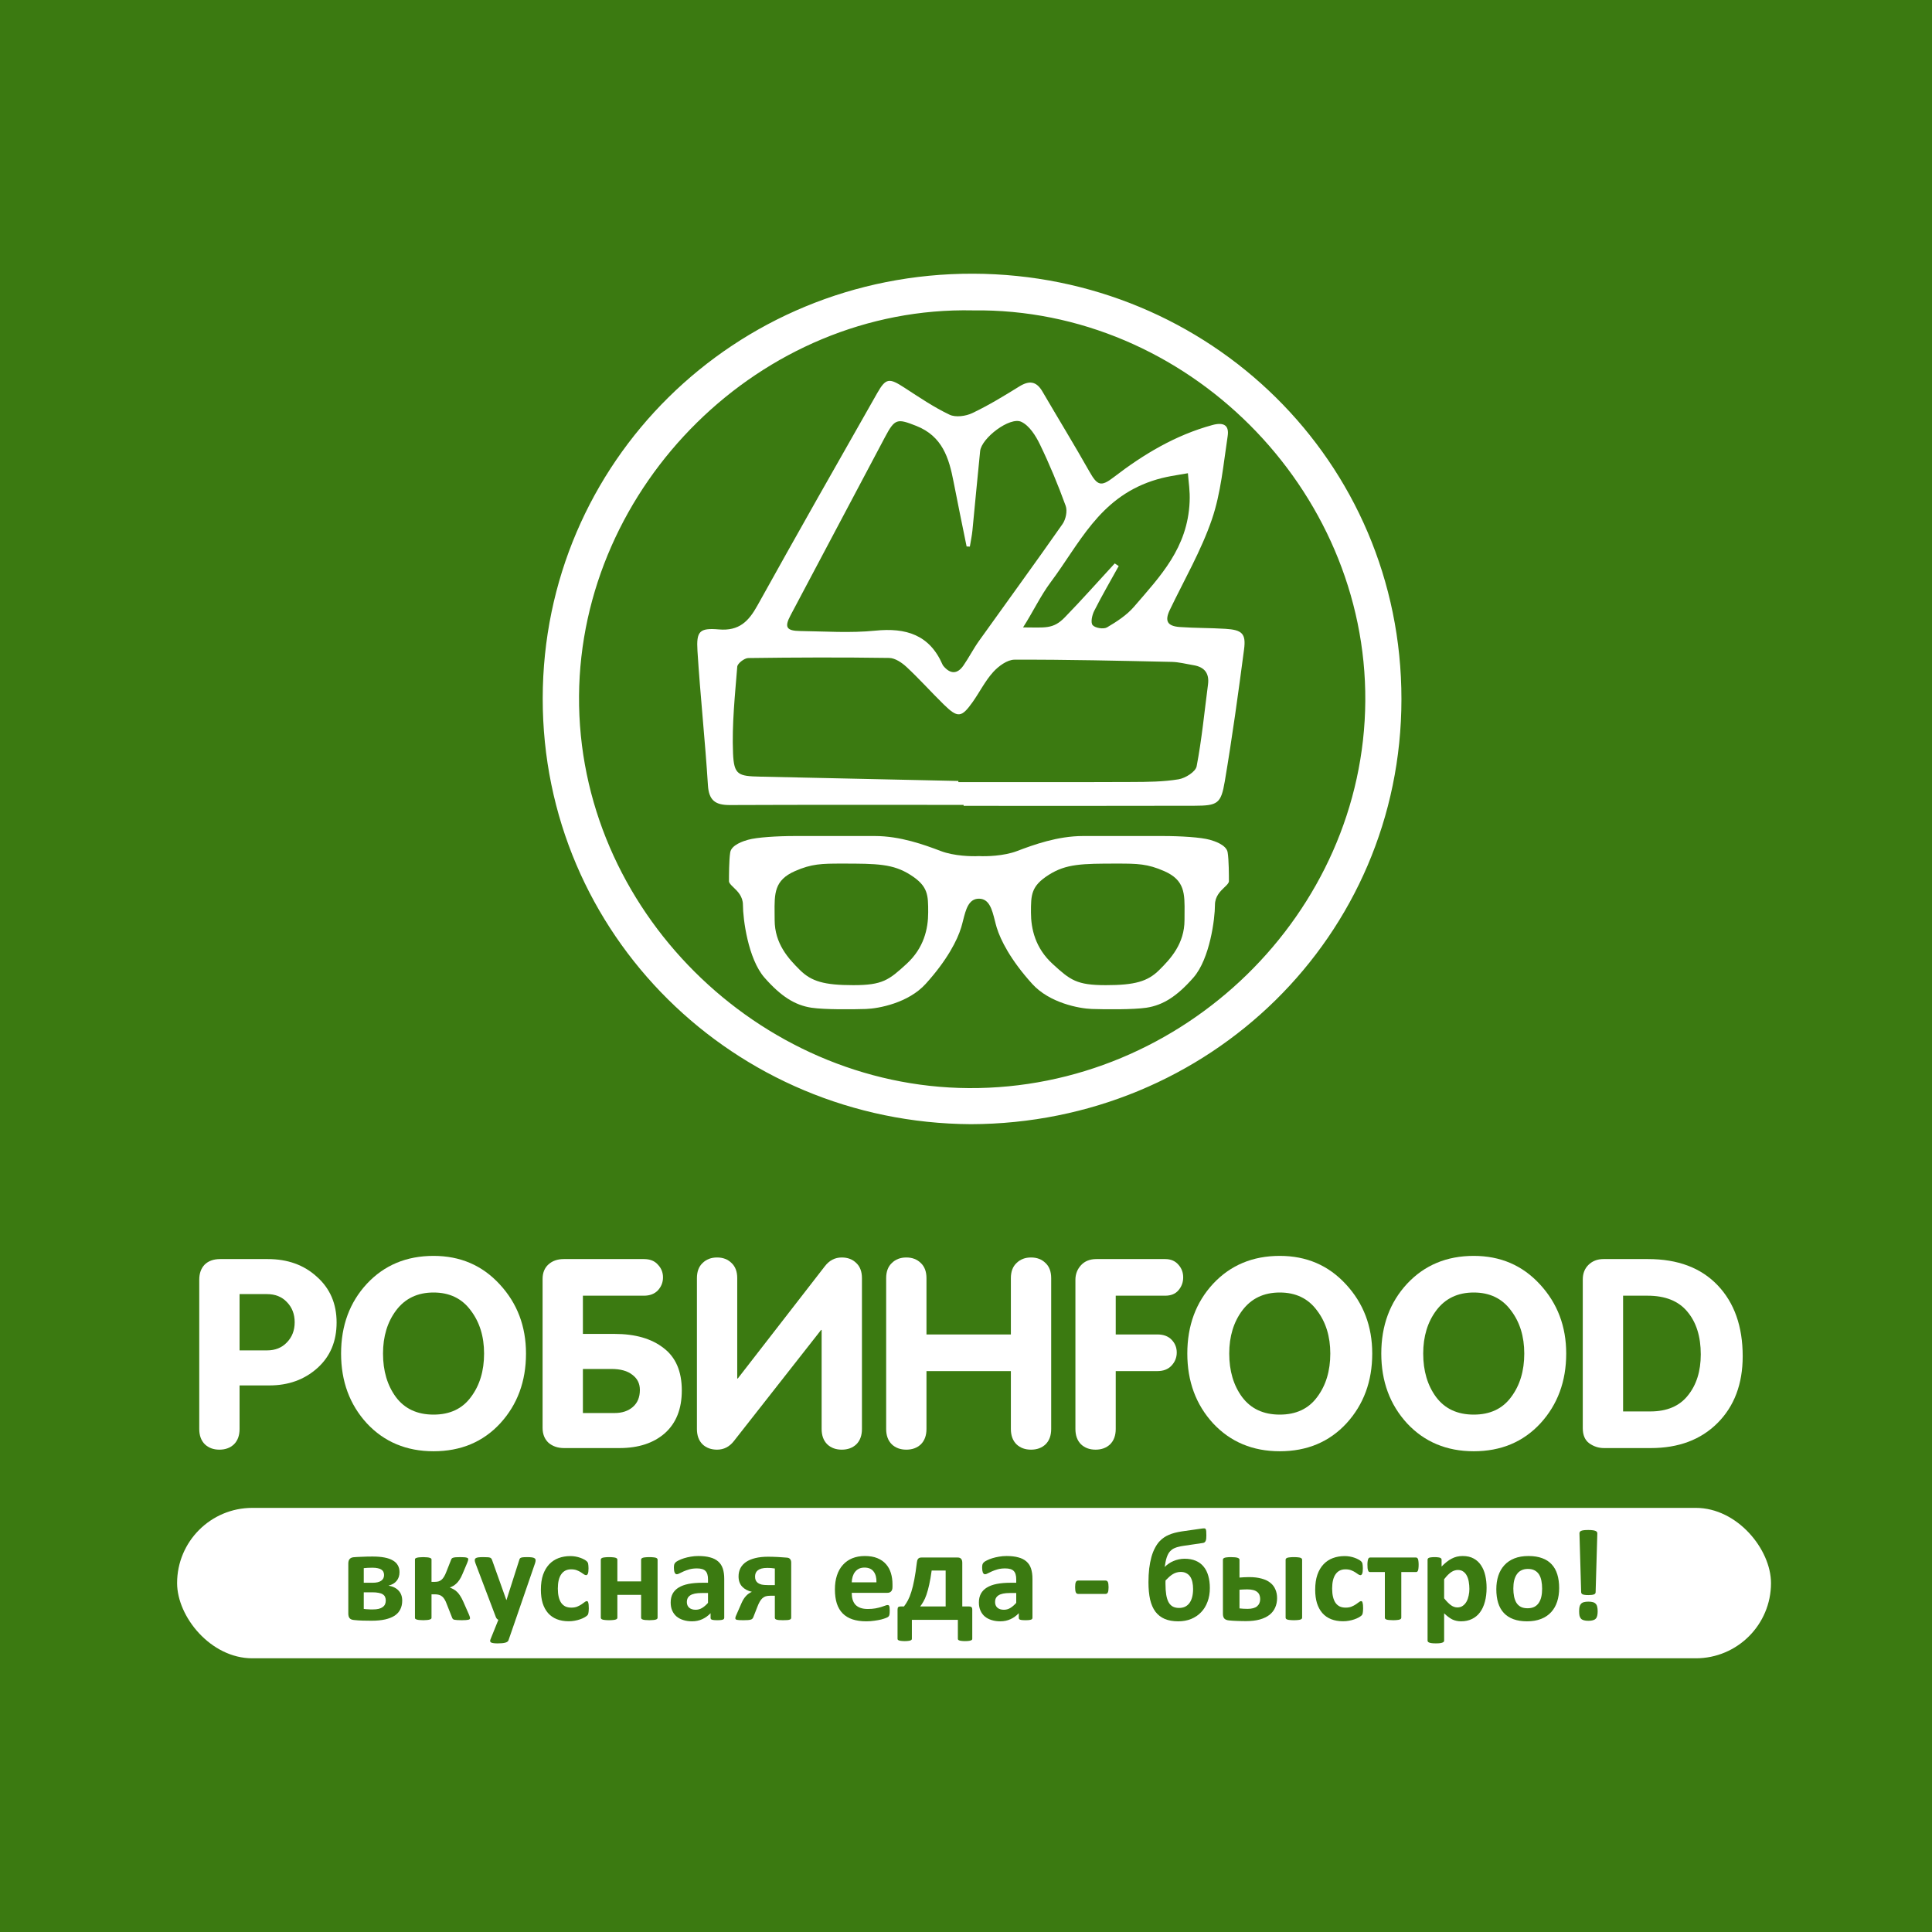
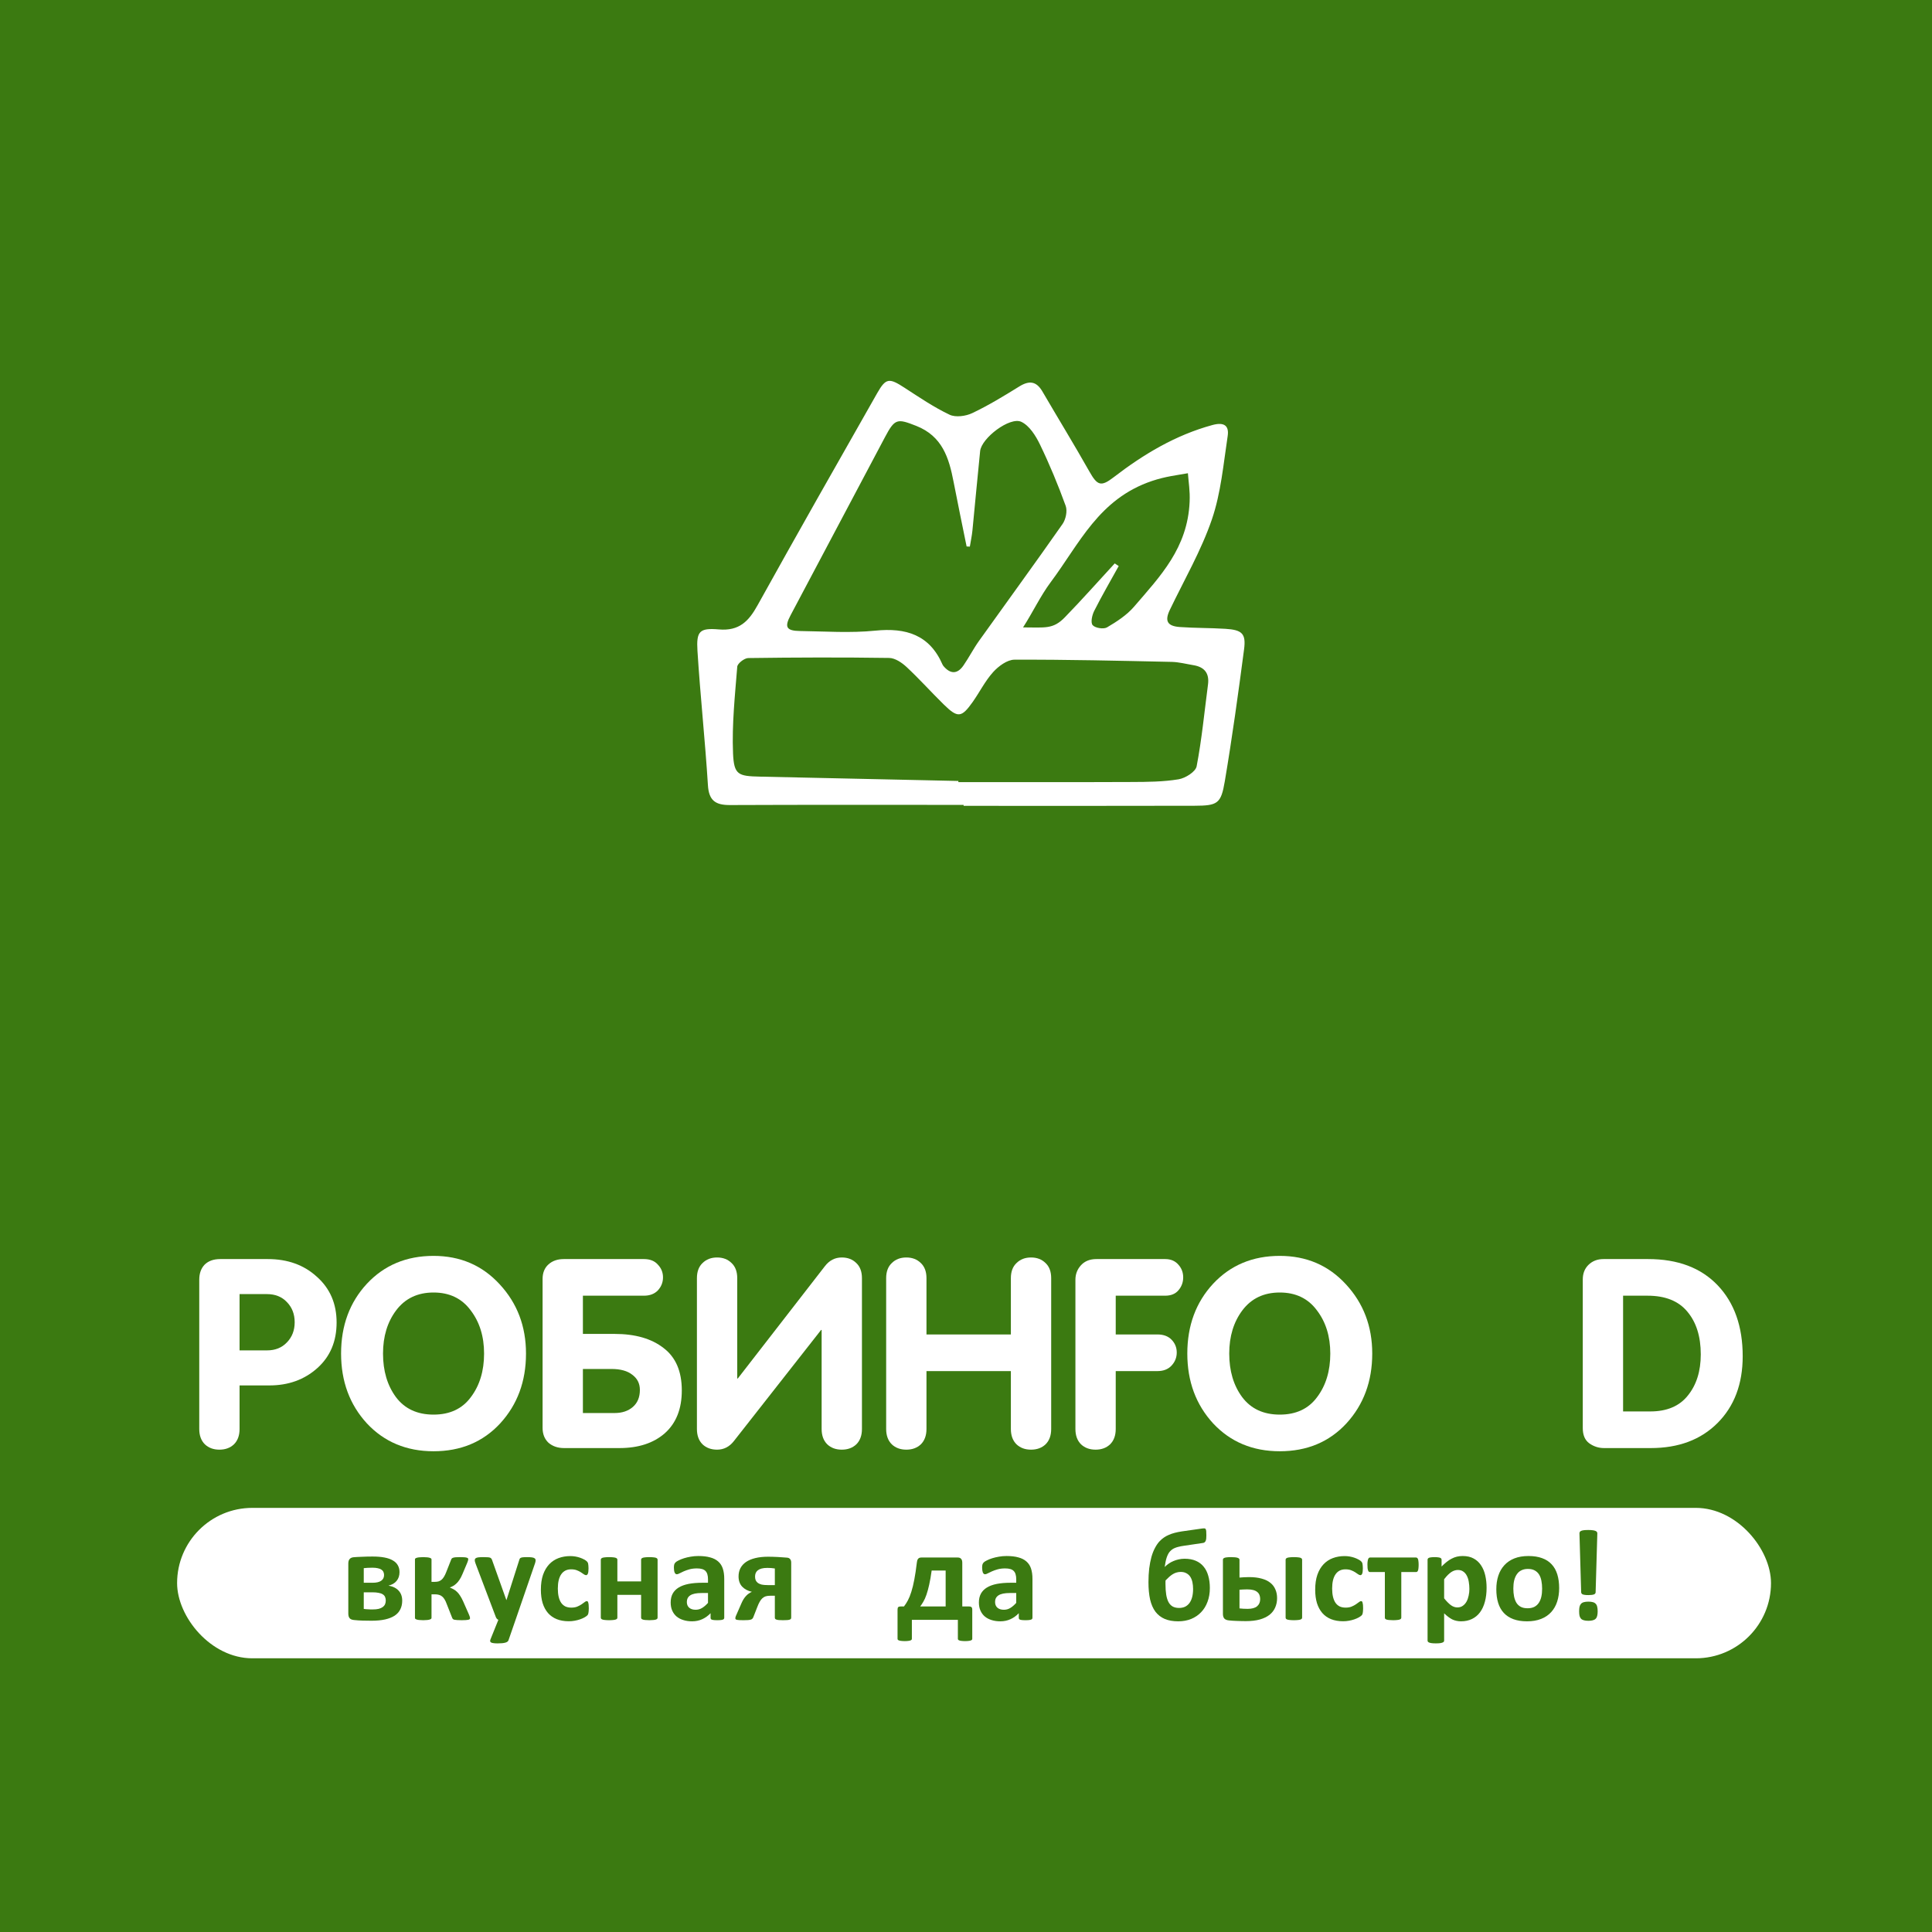
<svg xmlns="http://www.w3.org/2000/svg" width="120" height="120" viewBox="0 0 120 120" fill="none">
  <rect width="120" height="120" fill="#3B7A11" />
-   <path d="M60.304 69.825C45.6 69.741 33.692 58.043 33.709 43.374C33.726 28.717 45.624 16.96 60.441 17C75.112 17.039 87.052 28.652 87.046 43.43C87.04 58.136 75.102 69.786 60.304 69.825ZM60.436 19.279C47.247 18.995 36.058 30.161 35.965 43.225C35.872 56.497 47.114 67.504 60.169 67.584C73.502 67.664 84.714 56.715 84.801 43.542C84.888 30.351 73.703 19.105 60.436 19.279Z" fill="white" />
  <path d="M59.851 49.993C55.013 49.993 50.174 49.982 45.336 50.003C44.442 50.007 44.03 49.725 43.971 48.776C43.797 45.992 43.496 43.216 43.321 40.432C43.244 39.205 43.444 38.992 44.653 39.095C45.914 39.203 46.502 38.587 47.048 37.604C49.497 33.191 51.99 28.802 54.486 24.415C55.027 23.465 55.234 23.468 56.182 24.084C57.094 24.676 58.002 25.294 58.981 25.759C59.357 25.937 59.987 25.851 60.391 25.658C61.399 25.179 62.359 24.593 63.31 24.004C63.927 23.622 64.37 23.673 64.744 24.312C65.713 25.973 66.719 27.613 67.664 29.287C68.156 30.158 68.382 30.25 69.166 29.647C71.024 28.218 73.001 27.029 75.302 26.4C76.042 26.198 76.35 26.445 76.253 27.084C75.988 28.825 75.836 30.62 75.27 32.269C74.604 34.209 73.553 36.02 72.66 37.882C72.334 38.563 72.493 38.889 73.283 38.946C74.223 39.013 75.169 38.998 76.11 39.057C77.148 39.122 77.4 39.352 77.271 40.333C76.911 43.071 76.534 45.808 76.074 48.53C75.839 49.926 75.625 50.042 74.185 50.047C69.408 50.061 64.63 50.052 59.852 50.052C59.851 50.032 59.851 50.013 59.851 49.993ZM59.526 48.507C59.526 48.53 59.526 48.554 59.525 48.578C63.116 48.578 66.707 48.587 70.297 48.571C71.269 48.567 72.254 48.561 73.207 48.403C73.628 48.333 74.26 47.935 74.325 47.598C74.646 45.921 74.808 44.214 75.031 42.517C75.123 41.822 74.817 41.428 74.125 41.315C73.675 41.241 73.226 41.121 72.774 41.111C69.52 41.041 66.264 40.962 63.01 40.974C62.561 40.975 62.02 41.376 61.69 41.74C61.189 42.292 60.851 42.984 60.417 43.598C59.715 44.588 59.487 44.609 58.605 43.743C57.83 42.981 57.103 42.169 56.308 41.428C56.019 41.159 55.595 40.871 55.229 40.866C52.311 40.823 49.392 40.833 46.474 40.873C46.235 40.876 45.809 41.206 45.792 41.409C45.65 43.199 45.455 45.001 45.53 46.788C45.588 48.132 45.849 48.208 47.206 48.238C51.312 48.329 55.419 48.417 59.526 48.507ZM60.239 33.951C60.172 33.948 60.105 33.945 60.038 33.942C59.767 32.603 59.487 31.266 59.228 29.925C58.943 28.447 58.535 27.093 56.909 26.452C55.729 25.988 55.583 25.988 54.966 27.154C53.014 30.844 51.058 34.531 49.102 38.219C48.713 38.951 48.836 39.182 49.702 39.194C51.254 39.215 52.82 39.327 54.356 39.172C56.283 38.976 57.737 39.431 58.543 41.28C58.555 41.307 58.572 41.334 58.59 41.357C59.017 41.871 59.453 41.896 59.842 41.334C60.183 40.841 60.456 40.301 60.804 39.813C62.532 37.391 64.289 34.989 65.994 32.551C66.199 32.259 66.307 31.738 66.191 31.418C65.721 30.123 65.191 28.843 64.591 27.602C64.331 27.065 63.939 26.439 63.438 26.201C62.728 25.863 60.962 27.209 60.878 28.017C60.708 29.661 60.563 31.307 60.399 32.952C60.365 33.286 60.293 33.618 60.239 33.951ZM69.238 34.995C69.32 35.05 69.403 35.104 69.485 35.158C68.973 36.084 68.439 37 67.963 37.944C67.831 38.205 67.729 38.666 67.866 38.828C68.018 39.008 68.544 39.093 68.756 38.969C69.363 38.613 69.987 38.207 70.438 37.682C72.08 35.773 73.764 34.035 73.89 31.166C73.92 30.473 73.826 29.985 73.783 29.393C73.089 29.52 72.395 29.589 71.551 29.874C68.245 30.988 67.05 33.767 65.263 36.157C64.631 37.002 64.138 38.048 63.544 38.969C64.914 38.969 65.405 39.099 66.138 38.344C67.199 37.253 68.207 36.114 69.238 34.995Z" fill="white" />
-   <path fill-rule="evenodd" clip-rule="evenodd" d="M58.439 52.861C59.259 53.173 60.357 53.199 60.804 53.173C61.25 53.199 62.349 53.173 63.168 52.861C64.193 52.472 65.69 51.927 67.266 51.927H72.232C73.335 51.927 74.596 52.005 75.148 52.161C75.421 52.238 76.172 52.472 76.251 52.939C76.33 53.406 76.33 54.418 76.33 54.729C76.33 54.846 76.207 54.964 76.054 55.11C75.8 55.352 75.463 55.674 75.463 56.208C75.463 57.064 75.148 59.555 74.123 60.723C73.099 61.89 72.232 62.435 71.207 62.591C70.388 62.715 68.606 62.695 67.818 62.669C67.03 62.643 65.186 62.295 64.114 61.112C62.774 59.633 62.144 58.388 61.907 57.609C61.864 57.467 61.826 57.316 61.788 57.165C61.618 56.494 61.447 55.819 60.804 55.819C60.16 55.819 59.99 56.494 59.82 57.165C59.782 57.316 59.744 57.467 59.7 57.609C59.464 58.388 58.834 59.633 57.494 61.112C56.422 62.295 54.578 62.643 53.789 62.669C53.001 62.695 51.22 62.715 50.401 62.591C49.376 62.435 48.509 61.89 47.484 60.723C46.46 59.555 46.145 57.064 46.145 56.208C46.145 55.674 45.807 55.352 45.553 55.11C45.4 54.964 45.278 54.846 45.278 54.729C45.278 54.418 45.278 53.406 45.356 52.939C45.435 52.472 46.187 52.238 46.46 52.161C47.011 52.005 48.273 51.927 49.376 51.927H54.341C55.917 51.927 57.415 52.472 58.439 52.861ZM56.548 54.34C55.469 53.655 54.499 53.639 52.292 53.639C51.031 53.639 50.414 53.651 49.376 54.106C48.091 54.671 48.099 55.49 48.112 56.739C48.113 56.869 48.115 57.003 48.115 57.142C48.115 58.621 48.982 59.555 49.691 60.256C50.4 60.956 51.188 61.19 53.001 61.19C54.814 61.19 55.208 60.878 56.311 59.866C57.386 58.881 57.651 57.69 57.651 56.675C57.651 55.585 57.651 55.041 56.548 54.34ZM69.394 53.639C67.188 53.639 66.218 53.655 65.138 54.34C64.035 55.041 64.035 55.585 64.035 56.675C64.035 57.69 64.301 58.881 65.375 59.866C66.478 60.878 66.872 61.19 68.685 61.19C70.498 61.19 71.286 60.956 71.995 60.256C72.705 59.555 73.572 58.621 73.572 57.142C73.572 57.003 73.573 56.869 73.574 56.739C73.587 55.49 73.596 54.671 72.311 54.106C71.272 53.651 70.656 53.639 69.394 53.639Z" fill="white" />
  <rect x="11" y="93.657" width="99" height="9.343" rx="4.671" fill="white" />
-   <path d="M99.107 98.901C99.105 98.928 99.097 98.952 99.083 98.973C99.069 98.995 99.045 99.014 99.009 99.03C98.977 99.043 98.93 99.054 98.871 99.062C98.813 99.07 98.743 99.074 98.658 99.074C98.571 99.074 98.499 99.07 98.442 99.062C98.385 99.054 98.339 99.043 98.303 99.03C98.27 99.014 98.247 98.995 98.234 98.973C98.22 98.952 98.212 98.928 98.209 98.901L98.103 95.24C98.103 95.205 98.111 95.174 98.128 95.147C98.144 95.121 98.173 95.099 98.213 95.083C98.257 95.064 98.314 95.051 98.385 95.043C98.458 95.035 98.549 95.031 98.658 95.031C98.767 95.031 98.857 95.036 98.928 95.047C98.999 95.055 99.054 95.068 99.095 95.087C99.139 95.103 99.169 95.125 99.185 95.151C99.204 95.176 99.213 95.205 99.213 95.24L99.107 98.901ZM99.234 100.082C99.234 100.192 99.224 100.285 99.205 100.36C99.189 100.435 99.158 100.496 99.111 100.542C99.068 100.587 99.009 100.619 98.936 100.638C98.862 100.66 98.77 100.671 98.658 100.671C98.547 100.671 98.453 100.66 98.377 100.638C98.303 100.619 98.245 100.587 98.201 100.542C98.158 100.496 98.126 100.435 98.107 100.36C98.091 100.285 98.083 100.192 98.083 100.082C98.083 99.969 98.091 99.875 98.107 99.8C98.126 99.722 98.158 99.66 98.201 99.614C98.245 99.566 98.303 99.532 98.377 99.513C98.453 99.492 98.547 99.481 98.658 99.481C98.77 99.481 98.862 99.492 98.936 99.513C99.009 99.532 99.068 99.566 99.111 99.614C99.158 99.66 99.189 99.722 99.205 99.8C99.224 99.875 99.234 99.969 99.234 100.082Z" fill="#3B7A11" />
+   <path d="M99.107 98.901C99.105 98.928 99.097 98.952 99.083 98.973C99.069 98.995 99.045 99.014 99.009 99.03C98.977 99.043 98.93 99.054 98.871 99.062C98.813 99.07 98.743 99.074 98.658 99.074C98.571 99.074 98.499 99.07 98.442 99.062C98.385 99.054 98.339 99.043 98.303 99.03C98.27 99.014 98.247 98.995 98.234 98.973C98.22 98.952 98.212 98.928 98.209 98.901L98.103 95.24C98.103 95.205 98.111 95.174 98.128 95.147C98.144 95.121 98.173 95.099 98.213 95.083C98.257 95.064 98.314 95.051 98.385 95.043C98.458 95.035 98.549 95.031 98.658 95.031C98.767 95.031 98.857 95.036 98.928 95.047C98.999 95.055 99.054 95.068 99.095 95.087C99.139 95.103 99.169 95.125 99.185 95.151C99.204 95.176 99.213 95.205 99.213 95.24L99.107 98.901M99.234 100.082C99.234 100.192 99.224 100.285 99.205 100.36C99.189 100.435 99.158 100.496 99.111 100.542C99.068 100.587 99.009 100.619 98.936 100.638C98.862 100.66 98.77 100.671 98.658 100.671C98.547 100.671 98.453 100.66 98.377 100.638C98.303 100.619 98.245 100.587 98.201 100.542C98.158 100.496 98.126 100.435 98.107 100.36C98.091 100.285 98.083 100.192 98.083 100.082C98.083 99.969 98.091 99.875 98.107 99.8C98.126 99.722 98.158 99.66 98.201 99.614C98.245 99.566 98.303 99.532 98.377 99.513C98.453 99.492 98.547 99.481 98.658 99.481C98.77 99.481 98.862 99.492 98.936 99.513C99.009 99.532 99.068 99.566 99.111 99.614C99.158 99.66 99.189 99.722 99.205 99.8C99.224 99.875 99.234 99.969 99.234 100.082Z" fill="#3B7A11" />
  <path d="M96.842 98.638C96.842 98.945 96.801 99.224 96.719 99.477C96.638 99.73 96.514 99.947 96.348 100.13C96.182 100.313 95.974 100.454 95.723 100.553C95.473 100.653 95.18 100.703 94.846 100.703C94.522 100.703 94.24 100.658 94.001 100.57C93.761 100.481 93.562 100.352 93.405 100.183C93.247 100.013 93.13 99.805 93.053 99.558C92.977 99.31 92.939 99.028 92.939 98.711C92.939 98.405 92.98 98.125 93.062 97.873C93.146 97.617 93.271 97.4 93.437 97.219C93.603 97.037 93.81 96.896 94.058 96.796C94.308 96.697 94.601 96.647 94.935 96.647C95.262 96.647 95.545 96.691 95.784 96.78C96.024 96.866 96.221 96.994 96.376 97.163C96.534 97.332 96.651 97.541 96.727 97.788C96.803 98.035 96.842 98.319 96.842 98.638ZM95.784 98.679C95.784 98.501 95.769 98.339 95.74 98.191C95.712 98.04 95.665 97.91 95.597 97.8C95.529 97.69 95.437 97.604 95.323 97.542C95.212 97.48 95.07 97.449 94.899 97.449C94.746 97.449 94.613 97.477 94.499 97.534C94.384 97.588 94.29 97.668 94.217 97.776C94.143 97.881 94.088 98.008 94.049 98.159C94.014 98.307 93.996 98.476 93.996 98.667C93.996 98.844 94.011 99.008 94.041 99.159C94.071 99.306 94.119 99.435 94.184 99.546C94.252 99.656 94.343 99.742 94.458 99.804C94.572 99.863 94.713 99.892 94.882 99.892C95.037 99.892 95.172 99.865 95.286 99.812C95.401 99.755 95.495 99.675 95.568 99.57C95.641 99.465 95.696 99.339 95.731 99.191C95.767 99.04 95.784 98.87 95.784 98.679Z" fill="#3B7A11" />
  <path d="M92.335 98.622C92.335 98.942 92.3 99.231 92.229 99.489C92.161 99.745 92.06 99.962 91.927 100.142C91.793 100.322 91.627 100.461 91.429 100.557C91.23 100.654 91.003 100.703 90.747 100.703C90.641 100.703 90.543 100.692 90.453 100.67C90.366 100.652 90.28 100.622 90.196 100.582C90.114 100.539 90.033 100.486 89.951 100.424C89.869 100.363 89.785 100.29 89.698 100.207V101.9C89.698 101.927 89.69 101.951 89.674 101.972C89.657 101.994 89.629 102.011 89.588 102.025C89.55 102.041 89.498 102.053 89.433 102.061C89.367 102.069 89.284 102.073 89.184 102.073C89.083 102.073 89 102.069 88.935 102.061C88.869 102.053 88.816 102.041 88.775 102.025C88.737 102.011 88.71 101.994 88.694 101.972C88.677 101.951 88.669 101.927 88.669 101.9V96.877C88.669 96.85 88.676 96.827 88.69 96.808C88.703 96.787 88.727 96.769 88.759 96.756C88.794 96.742 88.839 96.733 88.894 96.728C88.951 96.719 89.022 96.716 89.106 96.716C89.188 96.716 89.256 96.719 89.31 96.728C89.367 96.733 89.412 96.742 89.445 96.756C89.48 96.769 89.505 96.787 89.518 96.808C89.532 96.827 89.539 96.85 89.539 96.877V97.3C89.645 97.193 89.748 97.099 89.849 97.018C89.952 96.934 90.057 96.866 90.163 96.812C90.269 96.756 90.378 96.714 90.49 96.687C90.604 96.66 90.725 96.647 90.853 96.647C91.12 96.647 91.347 96.699 91.535 96.804C91.723 96.906 91.875 97.047 91.992 97.228C92.112 97.408 92.199 97.617 92.253 97.856C92.308 98.096 92.335 98.351 92.335 98.622ZM91.266 98.695C91.266 98.542 91.253 98.395 91.229 98.255C91.207 98.113 91.168 97.987 91.11 97.877C91.056 97.766 90.983 97.679 90.89 97.615C90.8 97.547 90.687 97.514 90.551 97.514C90.483 97.514 90.415 97.525 90.347 97.546C90.282 97.565 90.214 97.597 90.143 97.643C90.075 97.688 90.004 97.748 89.931 97.82C89.857 97.893 89.78 97.983 89.698 98.09V99.275C89.842 99.456 89.98 99.595 90.11 99.695C90.241 99.791 90.377 99.84 90.519 99.84C90.652 99.84 90.765 99.806 90.857 99.739C90.953 99.672 91.03 99.585 91.09 99.477C91.15 99.367 91.193 99.243 91.221 99.106C91.251 98.969 91.266 98.832 91.266 98.695Z" fill="#3B7A11" />
  <path d="M88.114 97.187C88.114 97.276 88.11 97.35 88.102 97.409C88.097 97.468 88.087 97.515 88.073 97.55C88.06 97.585 88.042 97.609 88.02 97.623C88.001 97.636 87.98 97.643 87.955 97.643H87.037V100.473C87.037 100.5 87.028 100.524 87.012 100.545C86.996 100.564 86.969 100.58 86.93 100.594C86.892 100.607 86.839 100.617 86.771 100.622C86.706 100.63 86.623 100.634 86.522 100.634C86.424 100.634 86.343 100.63 86.277 100.622C86.212 100.617 86.159 100.607 86.118 100.594C86.08 100.58 86.053 100.564 86.037 100.545C86.023 100.524 86.016 100.5 86.016 100.473V97.643H85.098C85.07 97.643 85.046 97.636 85.024 97.623C85.005 97.607 84.989 97.581 84.975 97.546C84.962 97.511 84.951 97.463 84.942 97.401C84.937 97.339 84.934 97.264 84.934 97.175C84.934 97.095 84.938 97.027 84.947 96.974C84.955 96.917 84.966 96.871 84.979 96.837C84.993 96.802 85.009 96.777 85.028 96.764C85.047 96.748 85.07 96.74 85.098 96.74H87.955C87.98 96.74 88.001 96.748 88.02 96.764C88.042 96.777 88.06 96.802 88.073 96.837C88.087 96.871 88.097 96.918 88.102 96.978C88.11 97.034 88.114 97.104 88.114 97.187Z" fill="#3B7A11" />
  <path d="M84.665 99.9C84.665 99.97 84.662 100.03 84.657 100.078C84.654 100.124 84.649 100.163 84.641 100.195C84.635 100.227 84.627 100.254 84.616 100.275C84.608 100.294 84.588 100.32 84.555 100.352C84.522 100.382 84.466 100.419 84.387 100.465C84.308 100.508 84.219 100.547 84.118 100.582C84.017 100.617 83.907 100.645 83.787 100.666C83.67 100.688 83.549 100.699 83.424 100.699C83.144 100.699 82.895 100.656 82.677 100.57C82.462 100.484 82.281 100.357 82.134 100.191C81.987 100.021 81.876 99.816 81.799 99.574C81.726 99.332 81.689 99.055 81.689 98.743C81.689 98.383 81.734 98.073 81.824 97.812C81.916 97.549 82.044 97.331 82.208 97.159C82.371 96.987 82.564 96.859 82.787 96.776C83.01 96.693 83.255 96.651 83.522 96.651C83.631 96.651 83.737 96.661 83.84 96.679C83.947 96.698 84.044 96.724 84.134 96.756C84.227 96.788 84.308 96.825 84.379 96.865C84.453 96.905 84.504 96.94 84.534 96.97C84.564 96.999 84.585 97.025 84.596 97.046C84.609 97.065 84.619 97.091 84.624 97.123C84.632 97.155 84.638 97.195 84.641 97.244C84.646 97.29 84.649 97.346 84.649 97.413C84.649 97.569 84.635 97.679 84.608 97.744C84.581 97.805 84.545 97.836 84.502 97.836C84.456 97.836 84.406 97.818 84.355 97.78C84.303 97.742 84.242 97.701 84.171 97.655C84.1 97.609 84.016 97.568 83.918 97.53C83.82 97.492 83.703 97.474 83.567 97.474C83.3 97.474 83.096 97.576 82.955 97.78C82.813 97.982 82.742 98.278 82.742 98.671C82.742 98.864 82.76 99.035 82.795 99.183C82.831 99.331 82.882 99.454 82.951 99.554C83.021 99.653 83.108 99.728 83.212 99.78C83.318 99.828 83.44 99.852 83.579 99.852C83.721 99.852 83.842 99.832 83.942 99.792C84.046 99.749 84.136 99.702 84.212 99.651C84.288 99.6 84.352 99.554 84.404 99.513C84.456 99.471 84.499 99.449 84.534 99.449C84.559 99.449 84.579 99.456 84.596 99.469C84.612 99.483 84.624 99.508 84.632 99.546C84.643 99.581 84.651 99.626 84.657 99.683C84.662 99.739 84.665 99.812 84.665 99.9Z" fill="#3B7A11" />
  <path d="M80.877 100.473C80.877 100.5 80.869 100.524 80.852 100.546C80.836 100.564 80.809 100.581 80.771 100.594C80.733 100.607 80.681 100.617 80.615 100.622C80.55 100.63 80.466 100.634 80.362 100.634C80.264 100.634 80.183 100.63 80.118 100.622C80.052 100.617 79.999 100.607 79.958 100.594C79.92 100.581 79.893 100.564 79.877 100.546C79.86 100.524 79.852 100.5 79.852 100.473V96.877C79.852 96.85 79.86 96.827 79.877 96.808C79.893 96.787 79.92 96.769 79.958 96.756C79.999 96.743 80.052 96.733 80.118 96.728C80.183 96.72 80.264 96.716 80.362 96.716C80.466 96.716 80.55 96.72 80.615 96.728C80.681 96.733 80.733 96.743 80.771 96.756C80.809 96.769 80.836 96.787 80.852 96.808C80.869 96.827 80.877 96.85 80.877 96.877V100.473ZM76.987 97.986C77.079 97.978 77.173 97.971 77.268 97.966C77.364 97.96 77.47 97.957 77.587 97.957C77.886 97.957 78.144 97.988 78.362 98.05C78.58 98.109 78.76 98.195 78.901 98.308C79.043 98.421 79.147 98.558 79.215 98.719C79.286 98.878 79.322 99.059 79.322 99.264C79.322 99.476 79.282 99.671 79.203 99.848C79.127 100.023 79.01 100.173 78.852 100.3C78.694 100.423 78.493 100.52 78.248 100.59C78.003 100.657 77.712 100.691 77.374 100.691C77.284 100.691 77.193 100.689 77.101 100.687C77.008 100.687 76.917 100.684 76.827 100.679C76.74 100.676 76.655 100.672 76.57 100.667C76.486 100.661 76.406 100.654 76.329 100.646C76.199 100.633 76.103 100.594 76.044 100.529C75.987 100.465 75.958 100.367 75.958 100.235V96.877C75.958 96.85 75.966 96.827 75.982 96.808C75.999 96.787 76.026 96.769 76.064 96.756C76.102 96.743 76.153 96.733 76.215 96.728C76.278 96.72 76.355 96.716 76.448 96.716C76.644 96.716 76.782 96.729 76.864 96.756C76.946 96.783 76.987 96.823 76.987 96.877V97.986ZM78.272 99.32C78.272 99.226 78.257 99.143 78.228 99.07C78.2 98.995 78.154 98.932 78.089 98.881C78.026 98.827 77.943 98.787 77.84 98.76C77.736 98.733 77.61 98.719 77.46 98.719C77.368 98.719 77.282 98.722 77.203 98.727C77.127 98.73 77.055 98.734 76.987 98.74V99.901C77.066 99.909 77.143 99.915 77.219 99.921C77.295 99.926 77.384 99.929 77.485 99.929C77.757 99.929 77.955 99.875 78.081 99.768C78.208 99.66 78.272 99.511 78.272 99.32Z" fill="#3B7A11" />
  <path d="M75.146 98.639C75.146 98.948 75.098 99.23 75.003 99.485C74.91 99.74 74.777 99.958 74.603 100.138C74.431 100.318 74.225 100.458 73.982 100.558C73.743 100.654 73.476 100.703 73.182 100.703C72.856 100.703 72.575 100.653 72.341 100.554C72.11 100.454 71.918 100.305 71.766 100.106C71.616 99.904 71.506 99.652 71.435 99.348C71.367 99.042 71.333 98.683 71.333 98.272C71.333 97.973 71.348 97.693 71.378 97.429C71.411 97.166 71.457 96.925 71.517 96.707C71.579 96.487 71.656 96.295 71.745 96.131C71.835 95.964 71.928 95.831 72.023 95.732C72.118 95.632 72.211 95.553 72.301 95.494C72.39 95.432 72.49 95.379 72.599 95.333C72.707 95.284 72.829 95.243 72.962 95.208C73.095 95.173 73.241 95.143 73.399 95.119L74.697 94.934C74.746 94.928 74.785 94.927 74.815 94.93C74.848 94.932 74.872 94.948 74.889 94.978C74.905 95.005 74.916 95.049 74.921 95.111C74.927 95.17 74.929 95.254 74.929 95.361C74.929 95.436 74.927 95.502 74.921 95.559C74.916 95.612 74.905 95.659 74.889 95.7C74.872 95.74 74.849 95.772 74.819 95.796C74.792 95.818 74.757 95.831 74.713 95.837L73.513 96.014C73.401 96.03 73.303 96.049 73.219 96.071C73.135 96.089 73.06 96.112 72.995 96.139C72.932 96.163 72.876 96.192 72.827 96.224C72.781 96.256 72.735 96.295 72.688 96.341C72.642 96.386 72.6 96.444 72.562 96.514C72.524 96.584 72.491 96.66 72.464 96.744C72.437 96.827 72.413 96.918 72.394 97.018C72.375 97.117 72.358 97.221 72.341 97.328C72.415 97.253 72.496 97.185 72.586 97.123C72.679 97.058 72.777 97.004 72.88 96.962C72.984 96.916 73.093 96.881 73.207 96.857C73.324 96.83 73.446 96.816 73.574 96.816C73.841 96.816 74.072 96.858 74.268 96.941C74.467 97.025 74.63 97.146 74.758 97.304C74.889 97.46 74.985 97.651 75.048 97.877C75.113 98.1 75.146 98.354 75.146 98.639ZM74.105 98.695C74.105 98.544 74.091 98.405 74.064 98.276C74.037 98.147 73.993 98.035 73.933 97.941C73.874 97.847 73.793 97.773 73.692 97.719C73.595 97.663 73.476 97.635 73.337 97.635C73.245 97.635 73.159 97.647 73.08 97.671C73.001 97.693 72.924 97.726 72.848 97.772C72.774 97.817 72.701 97.873 72.627 97.937C72.554 98.002 72.476 98.077 72.394 98.163C72.392 98.195 72.39 98.23 72.39 98.268C72.39 98.305 72.39 98.344 72.39 98.385C72.39 98.637 72.405 98.858 72.435 99.046C72.465 99.231 72.513 99.386 72.578 99.509C72.646 99.633 72.733 99.724 72.839 99.784C72.948 99.843 73.08 99.872 73.235 99.872C73.374 99.872 73.498 99.847 73.607 99.796C73.716 99.742 73.807 99.665 73.88 99.566C73.954 99.464 74.01 99.34 74.048 99.195C74.086 99.047 74.105 98.88 74.105 98.695Z" fill="#3B7A11" />
-   <path d="M68.855 98.582C68.855 98.738 68.84 98.847 68.81 98.909C68.781 98.971 68.733 99.001 68.668 99.001H66.969C66.901 99.001 66.852 98.971 66.823 98.909C66.793 98.844 66.778 98.735 66.778 98.582C66.778 98.432 66.793 98.325 66.823 98.264C66.852 98.202 66.901 98.171 66.969 98.171H68.668C68.7 98.171 68.727 98.178 68.749 98.191C68.774 98.204 68.794 98.227 68.81 98.26C68.827 98.292 68.838 98.335 68.843 98.389C68.851 98.442 68.855 98.507 68.855 98.582Z" fill="#3B7A11" />
  <path d="M64.128 100.485C64.128 100.523 64.115 100.552 64.088 100.574C64.06 100.595 64.017 100.61 63.957 100.618C63.9 100.629 63.814 100.634 63.7 100.634C63.577 100.634 63.487 100.629 63.43 100.618C63.376 100.61 63.337 100.595 63.312 100.574C63.29 100.552 63.279 100.523 63.279 100.485V100.199C63.13 100.357 62.958 100.481 62.765 100.57C62.575 100.658 62.362 100.703 62.128 100.703C61.935 100.703 61.757 100.677 61.593 100.626C61.433 100.578 61.293 100.505 61.173 100.408C61.056 100.309 60.965 100.187 60.9 100.041C60.834 99.896 60.801 99.727 60.801 99.534C60.801 99.324 60.842 99.142 60.924 98.989C61.008 98.833 61.132 98.706 61.295 98.606C61.461 98.504 61.667 98.429 61.912 98.38C62.157 98.332 62.441 98.308 62.765 98.308H63.12V98.09C63.12 97.977 63.108 97.879 63.083 97.796C63.062 97.71 63.023 97.639 62.969 97.582C62.917 97.526 62.847 97.484 62.757 97.457C62.67 97.43 62.561 97.417 62.43 97.417C62.259 97.417 62.105 97.436 61.969 97.473C61.836 97.511 61.717 97.553 61.614 97.598C61.51 97.644 61.423 97.686 61.353 97.723C61.285 97.761 61.229 97.78 61.185 97.78C61.155 97.78 61.128 97.77 61.104 97.752C61.082 97.733 61.063 97.706 61.046 97.671C61.033 97.636 61.022 97.593 61.014 97.542C61.006 97.491 61.002 97.434 61.002 97.373C61.002 97.289 61.008 97.224 61.022 97.175C61.036 97.127 61.061 97.084 61.099 97.046C61.138 97.006 61.204 96.963 61.3 96.917C61.395 96.869 61.506 96.824 61.634 96.784C61.762 96.744 61.901 96.712 62.051 96.687C62.203 96.66 62.359 96.647 62.52 96.647C62.806 96.647 63.049 96.675 63.251 96.732C63.455 96.785 63.622 96.87 63.753 96.986C63.883 97.099 63.979 97.245 64.039 97.425C64.098 97.605 64.128 97.819 64.128 98.066V100.485ZM63.12 98.945H62.728C62.562 98.945 62.421 98.957 62.304 98.981C62.187 99.005 62.091 99.042 62.018 99.09C61.944 99.138 61.89 99.198 61.855 99.267C61.822 99.335 61.806 99.412 61.806 99.501C61.806 99.652 61.853 99.77 61.949 99.856C62.047 99.942 62.181 99.985 62.353 99.985C62.497 99.985 62.629 99.949 62.749 99.876C62.871 99.804 62.995 99.697 63.12 99.558V98.945Z" fill="#3B7A11" />
  <path d="M56.638 101.787C56.638 101.811 56.631 101.832 56.617 101.848C56.604 101.866 56.579 101.881 56.544 101.892C56.508 101.905 56.462 101.915 56.405 101.92C56.351 101.928 56.281 101.932 56.197 101.932C56.11 101.932 56.038 101.928 55.981 101.92C55.923 101.915 55.877 101.905 55.842 101.892C55.806 101.881 55.782 101.866 55.768 101.848C55.755 101.832 55.748 101.811 55.748 101.787V99.985C55.748 99.904 55.761 99.851 55.789 99.824C55.816 99.794 55.869 99.779 55.948 99.779H56.148C56.235 99.667 56.317 99.539 56.393 99.397C56.469 99.254 56.54 99.078 56.605 98.868C56.673 98.656 56.734 98.403 56.789 98.111C56.846 97.815 56.899 97.461 56.948 97.05C56.953 97.002 56.962 96.959 56.972 96.921C56.986 96.881 57.004 96.847 57.026 96.82C57.047 96.794 57.075 96.773 57.107 96.76C57.143 96.746 57.185 96.74 57.234 96.74H59.483C59.581 96.74 59.653 96.768 59.699 96.825C59.746 96.878 59.769 96.959 59.769 97.066V99.779H60.185C60.259 99.779 60.31 99.794 60.34 99.824C60.373 99.851 60.389 99.904 60.389 99.985V101.787C60.389 101.811 60.382 101.832 60.369 101.848C60.355 101.866 60.331 101.881 60.295 101.892C60.26 101.905 60.214 101.915 60.157 101.92C60.099 101.928 60.027 101.932 59.94 101.932C59.856 101.932 59.785 101.928 59.728 101.92C59.671 101.915 59.624 101.905 59.589 101.892C59.556 101.881 59.532 101.866 59.516 101.848C59.502 101.832 59.495 101.811 59.495 101.787V100.61H56.638V101.787ZM58.736 97.55H57.867C57.82 97.889 57.77 98.18 57.715 98.425C57.661 98.667 57.604 98.875 57.544 99.05C57.484 99.225 57.42 99.368 57.352 99.481C57.287 99.594 57.221 99.694 57.156 99.779H58.736V97.55Z" fill="#3B7A11" />
-   <path d="M55.434 98.57C55.434 98.694 55.405 98.785 55.348 98.844C55.293 98.903 55.217 98.933 55.119 98.933H52.903C52.903 99.086 52.92 99.226 52.956 99.352C52.994 99.476 53.052 99.582 53.131 99.671C53.213 99.757 53.316 99.822 53.441 99.868C53.569 99.914 53.722 99.937 53.899 99.937C54.078 99.937 54.236 99.924 54.372 99.9C54.508 99.874 54.625 99.845 54.723 99.816C54.824 99.783 54.907 99.755 54.972 99.731C55.038 99.704 55.091 99.691 55.132 99.691C55.156 99.691 55.176 99.696 55.193 99.707C55.209 99.715 55.223 99.731 55.233 99.755C55.244 99.779 55.251 99.814 55.254 99.86C55.259 99.903 55.262 99.958 55.262 100.025C55.262 100.084 55.261 100.136 55.258 100.179C55.255 100.219 55.251 100.254 55.246 100.283C55.24 100.313 55.232 100.338 55.221 100.36C55.21 100.379 55.195 100.398 55.176 100.416C55.16 100.435 55.112 100.461 55.033 100.493C54.955 100.525 54.854 100.557 54.731 100.59C54.609 100.619 54.469 100.645 54.311 100.666C54.153 100.69 53.984 100.703 53.805 100.703C53.481 100.703 53.197 100.662 52.952 100.582C52.709 100.501 52.507 100.379 52.343 100.215C52.18 100.051 52.058 99.844 51.976 99.594C51.897 99.344 51.858 99.051 51.858 98.715C51.858 98.395 51.9 98.108 51.984 97.852C52.069 97.594 52.191 97.377 52.352 97.199C52.512 97.019 52.707 96.882 52.935 96.788C53.167 96.694 53.426 96.647 53.715 96.647C54.02 96.647 54.28 96.691 54.495 96.78C54.712 96.869 54.891 96.992 55.029 97.151C55.168 97.307 55.27 97.492 55.336 97.707C55.401 97.922 55.434 98.156 55.434 98.409V98.57ZM54.438 98.28C54.446 97.995 54.387 97.772 54.262 97.611C54.139 97.447 53.949 97.365 53.691 97.365C53.56 97.365 53.446 97.389 53.348 97.437C53.252 97.486 53.172 97.551 53.107 97.635C53.044 97.715 52.995 97.812 52.96 97.925C52.927 98.035 52.908 98.153 52.903 98.28H54.438Z" fill="#3B7A11" />
  <path d="M49.143 100.473C49.143 100.502 49.136 100.528 49.123 100.549C49.112 100.568 49.087 100.584 49.049 100.598C49.014 100.611 48.962 100.621 48.894 100.626C48.829 100.631 48.742 100.634 48.633 100.634C48.535 100.634 48.453 100.631 48.388 100.626C48.323 100.621 48.27 100.611 48.229 100.598C48.191 100.584 48.163 100.568 48.147 100.549C48.133 100.528 48.127 100.502 48.127 100.473V99.114H47.857C47.732 99.114 47.633 99.126 47.559 99.15C47.486 99.172 47.418 99.211 47.355 99.267C47.295 99.321 47.239 99.394 47.188 99.485C47.136 99.574 47.084 99.687 47.033 99.824L46.792 100.441C46.776 100.481 46.755 100.514 46.731 100.541C46.709 100.566 46.675 100.584 46.629 100.598C46.585 100.611 46.528 100.621 46.457 100.626C46.386 100.631 46.297 100.634 46.188 100.634C46.092 100.634 46.012 100.633 45.947 100.63C45.882 100.627 45.828 100.622 45.788 100.614C45.747 100.606 45.717 100.594 45.698 100.578C45.681 100.562 45.673 100.539 45.673 100.509C45.673 100.48 45.683 100.438 45.702 100.384C45.724 100.328 45.763 100.238 45.82 100.114L46.069 99.546C46.143 99.379 46.233 99.239 46.339 99.126C46.445 99.011 46.566 98.926 46.702 98.872C46.446 98.813 46.243 98.704 46.094 98.546C45.947 98.385 45.873 98.175 45.873 97.917C45.873 97.726 45.911 97.555 45.988 97.405C46.067 97.252 46.182 97.123 46.335 97.018C46.49 96.913 46.682 96.832 46.91 96.776C47.139 96.72 47.404 96.691 47.706 96.691C47.791 96.691 47.883 96.693 47.984 96.695C48.087 96.698 48.191 96.702 48.294 96.707C48.4 96.713 48.504 96.72 48.604 96.728C48.708 96.733 48.799 96.74 48.878 96.748C48.968 96.753 49.034 96.784 49.078 96.841C49.121 96.894 49.143 96.966 49.143 97.054V100.473ZM48.127 97.421C48.05 97.408 47.971 97.398 47.89 97.393C47.808 97.387 47.732 97.385 47.661 97.385C47.517 97.385 47.396 97.398 47.298 97.425C47.203 97.452 47.125 97.49 47.065 97.538C47.005 97.586 46.962 97.644 46.935 97.711C46.91 97.778 46.898 97.851 46.898 97.929C46.898 98.012 46.912 98.088 46.939 98.155C46.969 98.219 47.014 98.274 47.074 98.32C47.136 98.363 47.214 98.397 47.306 98.421C47.401 98.442 47.528 98.453 47.686 98.453H48.127V97.421Z" fill="#3B7A11" />
  <path d="M44.984 100.485C44.984 100.523 44.97 100.552 44.943 100.574C44.916 100.595 44.872 100.61 44.812 100.618C44.755 100.629 44.669 100.634 44.555 100.634C44.432 100.634 44.343 100.629 44.286 100.618C44.231 100.61 44.192 100.595 44.167 100.574C44.145 100.552 44.135 100.523 44.135 100.485V100.199C43.985 100.357 43.813 100.481 43.62 100.57C43.43 100.658 43.217 100.703 42.983 100.703C42.79 100.703 42.612 100.677 42.449 100.626C42.288 100.578 42.148 100.505 42.028 100.408C41.911 100.309 41.82 100.187 41.755 100.041C41.689 99.896 41.657 99.727 41.657 99.534C41.657 99.324 41.698 99.142 41.779 98.989C41.864 98.833 41.987 98.706 42.151 98.606C42.317 98.504 42.522 98.429 42.767 98.38C43.012 98.332 43.296 98.308 43.62 98.308H43.975V98.09C43.975 97.977 43.963 97.879 43.939 97.796C43.917 97.71 43.879 97.639 43.824 97.582C43.773 97.526 43.702 97.484 43.612 97.457C43.525 97.43 43.416 97.417 43.285 97.417C43.114 97.417 42.96 97.436 42.824 97.473C42.691 97.511 42.572 97.553 42.469 97.598C42.366 97.644 42.279 97.686 42.208 97.723C42.14 97.761 42.084 97.78 42.04 97.78C42.011 97.78 41.983 97.77 41.959 97.752C41.937 97.733 41.918 97.706 41.902 97.671C41.888 97.636 41.877 97.593 41.869 97.542C41.861 97.491 41.857 97.434 41.857 97.373C41.857 97.289 41.864 97.224 41.877 97.175C41.891 97.127 41.917 97.084 41.955 97.046C41.993 97.006 42.059 96.963 42.155 96.917C42.25 96.869 42.362 96.824 42.489 96.784C42.617 96.744 42.756 96.712 42.906 96.687C43.058 96.66 43.215 96.647 43.375 96.647C43.661 96.647 43.905 96.675 44.106 96.732C44.31 96.785 44.477 96.87 44.608 96.986C44.739 97.099 44.834 97.245 44.894 97.425C44.954 97.605 44.984 97.819 44.984 98.066V100.485ZM43.975 98.945H43.584C43.417 98.945 43.276 98.957 43.159 98.981C43.042 99.005 42.947 99.042 42.873 99.09C42.8 99.138 42.745 99.198 42.71 99.267C42.677 99.335 42.661 99.412 42.661 99.501C42.661 99.652 42.709 99.77 42.804 99.856C42.902 99.942 43.036 99.985 43.208 99.985C43.352 99.985 43.484 99.949 43.604 99.876C43.726 99.804 43.85 99.697 43.975 99.558V98.945Z" fill="#3B7A11" />
  <path d="M40.844 100.473C40.844 100.5 40.836 100.524 40.82 100.546C40.803 100.564 40.776 100.581 40.738 100.594C40.7 100.607 40.647 100.617 40.579 100.622C40.514 100.63 40.432 100.634 40.334 100.634C40.233 100.634 40.149 100.63 40.081 100.622C40.016 100.617 39.964 100.607 39.926 100.594C39.888 100.581 39.861 100.564 39.844 100.546C39.828 100.524 39.82 100.5 39.82 100.473V99.058H38.346V100.473C38.346 100.5 38.338 100.524 38.322 100.546C38.305 100.564 38.277 100.581 38.236 100.594C38.198 100.607 38.146 100.617 38.081 100.622C38.015 100.63 37.932 100.634 37.832 100.634C37.731 100.634 37.648 100.63 37.583 100.622C37.517 100.617 37.464 100.607 37.423 100.594C37.385 100.581 37.358 100.564 37.342 100.546C37.325 100.524 37.317 100.5 37.317 100.473V96.877C37.317 96.85 37.325 96.827 37.342 96.808C37.358 96.787 37.385 96.769 37.423 96.756C37.464 96.743 37.517 96.733 37.583 96.728C37.648 96.72 37.731 96.716 37.832 96.716C37.932 96.716 38.015 96.72 38.081 96.728C38.146 96.733 38.198 96.743 38.236 96.756C38.277 96.769 38.305 96.787 38.322 96.808C38.338 96.827 38.346 96.85 38.346 96.877V98.224H39.82V96.877C39.82 96.85 39.828 96.827 39.844 96.808C39.861 96.787 39.888 96.769 39.926 96.756C39.964 96.743 40.016 96.733 40.081 96.728C40.149 96.72 40.233 96.716 40.334 96.716C40.432 96.716 40.514 96.72 40.579 96.728C40.647 96.733 40.7 96.743 40.738 96.756C40.776 96.769 40.803 96.787 40.82 96.808C40.836 96.827 40.844 96.85 40.844 96.877V100.473Z" fill="#3B7A11" />
  <path d="M36.571 99.9C36.571 99.97 36.568 100.03 36.562 100.078C36.56 100.124 36.554 100.163 36.546 100.195C36.541 100.227 36.532 100.254 36.522 100.275C36.513 100.294 36.493 100.32 36.46 100.352C36.428 100.382 36.372 100.419 36.293 100.465C36.214 100.508 36.124 100.547 36.023 100.582C35.923 100.617 35.813 100.645 35.693 100.666C35.576 100.688 35.455 100.699 35.33 100.699C35.049 100.699 34.8 100.656 34.583 100.57C34.368 100.484 34.187 100.357 34.04 100.191C33.893 100.021 33.781 99.816 33.705 99.574C33.632 99.332 33.595 99.055 33.595 98.743C33.595 98.383 33.64 98.073 33.729 97.812C33.822 97.549 33.95 97.331 34.113 97.159C34.276 96.987 34.47 96.859 34.693 96.776C34.916 96.693 35.161 96.651 35.428 96.651C35.536 96.651 35.642 96.661 35.746 96.679C35.852 96.698 35.95 96.724 36.04 96.756C36.132 96.788 36.214 96.825 36.285 96.865C36.358 96.905 36.41 96.94 36.44 96.97C36.47 96.999 36.49 97.025 36.501 97.046C36.515 97.065 36.524 97.091 36.53 97.123C36.538 97.155 36.543 97.195 36.546 97.244C36.551 97.29 36.554 97.346 36.554 97.413C36.554 97.569 36.541 97.679 36.513 97.744C36.486 97.805 36.451 97.836 36.407 97.836C36.361 97.836 36.312 97.818 36.26 97.78C36.209 97.742 36.147 97.701 36.077 97.655C36.006 97.609 35.922 97.568 35.824 97.53C35.725 97.492 35.608 97.474 35.472 97.474C35.206 97.474 35.002 97.576 34.86 97.78C34.719 97.982 34.648 98.278 34.648 98.671C34.648 98.864 34.666 99.035 34.701 99.183C34.736 99.331 34.788 99.454 34.856 99.554C34.927 99.653 35.014 99.728 35.117 99.78C35.224 99.828 35.346 99.852 35.485 99.852C35.626 99.852 35.747 99.832 35.848 99.792C35.951 99.749 36.041 99.702 36.117 99.651C36.194 99.6 36.258 99.554 36.309 99.513C36.361 99.471 36.404 99.449 36.44 99.449C36.464 99.449 36.485 99.456 36.501 99.469C36.517 99.483 36.53 99.508 36.538 99.546C36.549 99.581 36.557 99.626 36.562 99.683C36.568 99.739 36.571 99.812 36.571 99.9Z" fill="#3B7A11" />
  <path d="M32.023 100.61L31.582 101.884C31.558 101.951 31.491 102 31.382 102.029C31.273 102.059 31.114 102.074 30.905 102.074C30.796 102.074 30.709 102.068 30.643 102.057C30.578 102.049 30.529 102.035 30.496 102.013C30.464 101.992 30.446 101.965 30.443 101.932C30.441 101.9 30.449 101.861 30.468 101.816L30.954 100.61C30.918 100.594 30.886 100.57 30.856 100.538C30.828 100.503 30.808 100.466 30.794 100.429L29.541 97.123C29.506 97.029 29.488 96.958 29.488 96.909C29.488 96.858 29.505 96.819 29.537 96.792C29.57 96.763 29.624 96.743 29.7 96.732C29.779 96.721 29.883 96.716 30.011 96.716C30.128 96.716 30.22 96.718 30.288 96.724C30.356 96.727 30.409 96.736 30.447 96.752C30.485 96.768 30.514 96.794 30.533 96.829C30.552 96.861 30.571 96.908 30.59 96.97L31.448 99.376H31.46L32.243 96.921C32.26 96.852 32.28 96.806 32.305 96.784C32.332 96.76 32.376 96.743 32.435 96.732C32.495 96.721 32.6 96.716 32.75 96.716C32.867 96.716 32.963 96.721 33.039 96.732C33.118 96.743 33.176 96.763 33.211 96.792C33.249 96.822 33.268 96.862 33.268 96.913C33.268 96.962 33.257 97.019 33.236 97.087L32.023 100.61Z" fill="#3B7A11" />
  <path d="M29.194 100.513C29.194 100.535 29.186 100.554 29.17 100.57C29.156 100.583 29.131 100.595 29.092 100.606C29.054 100.614 29.001 100.621 28.933 100.626C28.868 100.632 28.785 100.634 28.684 100.634C28.57 100.634 28.476 100.632 28.402 100.626C28.329 100.621 28.27 100.614 28.227 100.606C28.183 100.595 28.152 100.581 28.133 100.562C28.114 100.543 28.099 100.52 28.088 100.493L27.749 99.635C27.709 99.519 27.664 99.422 27.615 99.344C27.568 99.266 27.517 99.204 27.46 99.159C27.402 99.11 27.337 99.077 27.264 99.058C27.19 99.037 27.106 99.026 27.011 99.026H26.802V100.493C26.802 100.512 26.793 100.531 26.774 100.55C26.755 100.566 26.725 100.581 26.684 100.594C26.643 100.607 26.59 100.617 26.525 100.622C26.459 100.63 26.381 100.634 26.288 100.634C26.193 100.634 26.113 100.63 26.047 100.622C25.982 100.617 25.929 100.607 25.888 100.594C25.847 100.581 25.817 100.566 25.798 100.55C25.782 100.531 25.774 100.512 25.774 100.493V96.853C25.774 96.834 25.782 96.817 25.798 96.8C25.817 96.782 25.847 96.767 25.888 96.756C25.929 96.743 25.982 96.733 26.047 96.728C26.113 96.72 26.193 96.716 26.288 96.716C26.381 96.716 26.459 96.72 26.525 96.728C26.59 96.733 26.643 96.743 26.684 96.756C26.725 96.767 26.755 96.782 26.774 96.8C26.793 96.817 26.802 96.834 26.802 96.853V98.252H27.011C27.095 98.252 27.171 98.242 27.239 98.224C27.307 98.202 27.368 98.168 27.423 98.123C27.48 98.074 27.532 98.011 27.578 97.933C27.627 97.855 27.673 97.759 27.717 97.643L28.023 96.869C28.031 96.842 28.045 96.819 28.064 96.8C28.083 96.779 28.111 96.763 28.149 96.752C28.19 96.739 28.245 96.729 28.313 96.724C28.384 96.718 28.476 96.716 28.59 96.716C28.691 96.716 28.773 96.718 28.835 96.724C28.901 96.729 28.951 96.737 28.986 96.748C29.024 96.759 29.05 96.772 29.064 96.788C29.077 96.802 29.084 96.819 29.084 96.841C29.084 96.868 29.079 96.9 29.068 96.938C29.057 96.975 29.038 97.026 29.011 97.091L28.721 97.776C28.664 97.913 28.602 98.03 28.537 98.127C28.475 98.221 28.409 98.299 28.341 98.361C28.276 98.422 28.209 98.472 28.141 98.51C28.073 98.547 28.008 98.577 27.945 98.598V98.606C28.03 98.641 28.109 98.679 28.182 98.719C28.256 98.76 28.325 98.812 28.39 98.877C28.458 98.941 28.522 99.022 28.582 99.118C28.645 99.213 28.706 99.327 28.766 99.461L29.121 100.267C29.137 100.302 29.149 100.333 29.158 100.36C29.169 100.384 29.177 100.407 29.182 100.429C29.188 100.448 29.19 100.464 29.19 100.477C29.193 100.491 29.194 100.503 29.194 100.513Z" fill="#3B7A11" />
  <path d="M24.982 99.417C24.982 99.624 24.942 99.805 24.863 99.961C24.787 100.117 24.67 100.247 24.512 100.352C24.354 100.454 24.157 100.532 23.92 100.586C23.683 100.639 23.404 100.666 23.083 100.666C22.977 100.666 22.878 100.665 22.785 100.662C22.696 100.662 22.607 100.661 22.52 100.658C22.436 100.656 22.35 100.652 22.263 100.646C22.178 100.641 22.087 100.633 21.989 100.622C21.861 100.611 21.77 100.574 21.716 100.509C21.662 100.445 21.634 100.348 21.634 100.219V97.119C21.634 96.995 21.66 96.902 21.712 96.841C21.764 96.776 21.843 96.737 21.949 96.724C22.017 96.718 22.094 96.713 22.181 96.707C22.271 96.702 22.368 96.698 22.471 96.695C22.575 96.69 22.682 96.686 22.794 96.683C22.905 96.681 23.018 96.679 23.132 96.679C23.424 96.679 23.674 96.699 23.884 96.74C24.096 96.78 24.27 96.842 24.406 96.925C24.545 97.006 24.647 97.107 24.712 97.228C24.78 97.346 24.814 97.486 24.814 97.647C24.814 97.865 24.754 98.046 24.635 98.191C24.518 98.336 24.349 98.434 24.128 98.485C24.403 98.534 24.614 98.638 24.761 98.8C24.908 98.958 24.982 99.164 24.982 99.417ZM23.855 97.828C23.855 97.756 23.841 97.691 23.814 97.635C23.79 97.578 23.749 97.531 23.692 97.494C23.634 97.453 23.558 97.424 23.463 97.405C23.37 97.383 23.258 97.373 23.124 97.373C23.021 97.373 22.923 97.375 22.83 97.381C22.741 97.386 22.662 97.393 22.594 97.401V98.308H23.145C23.376 98.308 23.552 98.268 23.671 98.187C23.794 98.104 23.855 97.984 23.855 97.828ZM23.961 99.413C23.961 99.327 23.946 99.251 23.916 99.187C23.889 99.122 23.841 99.069 23.773 99.026C23.708 98.983 23.621 98.952 23.512 98.933C23.406 98.911 23.278 98.901 23.128 98.901H22.594V99.933C22.637 99.938 22.682 99.943 22.728 99.949C22.777 99.951 22.826 99.954 22.875 99.957C22.924 99.96 22.972 99.962 23.018 99.965C23.067 99.965 23.111 99.965 23.149 99.965C23.293 99.965 23.417 99.953 23.52 99.929C23.624 99.902 23.708 99.864 23.773 99.816C23.839 99.767 23.886 99.71 23.916 99.642C23.946 99.573 23.961 99.496 23.961 99.413Z" fill="#3B7A11" />
  <path d="M98.309 88.705V79.472C98.309 79.099 98.426 78.796 98.66 78.566C98.905 78.324 99.216 78.203 99.595 78.203H102.366C104.214 78.203 105.655 78.747 106.69 79.835C107.725 80.923 108.242 82.391 108.242 84.237C108.242 85.963 107.719 87.348 106.673 88.392C105.638 89.425 104.258 89.942 102.533 89.942H99.628C99.294 89.942 98.988 89.843 98.71 89.645C98.443 89.447 98.309 89.134 98.309 88.705ZM100.813 80.478V87.667H102.5C103.535 87.667 104.314 87.337 104.837 86.677C105.371 86.018 105.638 85.166 105.638 84.122C105.638 83.012 105.36 82.127 104.803 81.467C104.258 80.808 103.434 80.478 102.333 80.478H100.813Z" fill="white" />
-   <path d="M89.2 86.776C89.745 87.502 90.524 87.864 91.537 87.864C92.55 87.864 93.323 87.502 93.857 86.776C94.403 86.051 94.675 85.15 94.675 84.072C94.675 83.006 94.397 82.11 93.841 81.385C93.295 80.648 92.527 80.28 91.537 80.28C90.546 80.28 89.773 80.648 89.216 81.385C88.671 82.11 88.398 83.006 88.398 84.072C88.398 85.15 88.665 86.051 89.2 86.776ZM91.537 90.14C89.856 90.14 88.476 89.563 87.397 88.409C86.328 87.243 85.794 85.798 85.794 84.072C85.794 82.336 86.328 80.89 87.397 79.736C88.476 78.582 89.856 78.005 91.537 78.005C93.195 78.005 94.564 78.593 95.644 79.769C96.734 80.945 97.28 82.38 97.28 84.072C97.28 85.798 96.745 87.243 95.677 88.409C94.609 89.563 93.228 90.14 91.537 90.14Z" fill="white" />
  <path d="M77.152 86.776C77.697 87.502 78.476 87.864 79.489 87.864C80.502 87.864 81.275 87.502 81.809 86.776C82.355 86.051 82.627 85.15 82.627 84.072C82.627 83.006 82.349 82.11 81.793 81.385C81.247 80.648 80.479 80.28 79.489 80.28C78.498 80.28 77.725 80.648 77.168 81.385C76.623 82.11 76.35 83.006 76.35 84.072C76.35 85.15 76.617 86.051 77.152 86.776ZM79.489 90.14C77.808 90.14 76.428 89.563 75.349 88.409C74.28 87.243 73.746 85.798 73.746 84.072C73.746 82.336 74.28 80.89 75.349 79.736C76.428 78.582 77.808 78.005 79.489 78.005C81.147 78.005 82.516 78.593 83.596 79.769C84.686 80.945 85.232 82.38 85.232 84.072C85.232 85.798 84.697 87.243 83.629 88.409C82.561 89.563 81.18 90.14 79.489 90.14Z" fill="white" />
  <path d="M66.796 88.755V79.489C66.796 79.137 66.913 78.835 67.146 78.582C67.38 78.329 67.697 78.203 68.098 78.203H72.372C72.717 78.203 72.989 78.318 73.19 78.549C73.39 78.769 73.49 79.033 73.49 79.341C73.49 79.648 73.39 79.918 73.19 80.148C73.001 80.368 72.728 80.478 72.372 80.478H69.3V82.885H71.888C72.266 82.885 72.561 82.995 72.772 83.215C72.984 83.435 73.09 83.699 73.09 84.007C73.09 84.314 72.984 84.584 72.772 84.814C72.561 85.045 72.266 85.161 71.888 85.161H69.3V88.755C69.3 89.162 69.183 89.48 68.949 89.711C68.716 89.931 68.415 90.041 68.048 90.041C67.681 90.041 67.38 89.931 67.146 89.711C66.913 89.48 66.796 89.162 66.796 88.755Z" fill="white" />
  <path d="M55.041 88.755V79.39C55.041 78.983 55.158 78.67 55.392 78.45C55.625 78.219 55.926 78.104 56.293 78.104C56.66 78.104 56.961 78.219 57.195 78.45C57.428 78.67 57.545 78.983 57.545 79.39V82.885H62.787V79.39C62.787 78.983 62.904 78.67 63.138 78.45C63.372 78.219 63.672 78.104 64.039 78.104C64.407 78.104 64.707 78.219 64.941 78.45C65.175 78.67 65.291 78.983 65.291 79.39V88.755C65.291 89.162 65.175 89.48 64.941 89.711C64.707 89.931 64.407 90.041 64.039 90.041C63.672 90.041 63.372 89.931 63.138 89.711C62.904 89.48 62.787 89.162 62.787 88.755V85.161H57.545V88.755C57.545 89.162 57.428 89.48 57.195 89.711C56.961 89.931 56.66 90.041 56.293 90.041C55.926 90.041 55.625 89.931 55.392 89.711C55.158 89.48 55.041 89.162 55.041 88.755Z" fill="white" />
  <path d="M53.537 88.755C53.537 89.162 53.42 89.48 53.187 89.711C52.953 89.931 52.652 90.041 52.285 90.041C51.918 90.041 51.617 89.931 51.384 89.711C51.15 89.48 51.033 89.162 51.033 88.755V82.605H51L45.591 89.497C45.312 89.859 44.962 90.041 44.539 90.041C44.172 90.041 43.871 89.931 43.637 89.711C43.404 89.48 43.287 89.162 43.287 88.755V79.39C43.287 78.983 43.404 78.67 43.637 78.45C43.871 78.219 44.172 78.104 44.539 78.104C44.906 78.104 45.207 78.219 45.44 78.45C45.674 78.67 45.791 78.983 45.791 79.39V85.622H45.824L51.233 78.648C51.512 78.285 51.862 78.104 52.285 78.104C52.652 78.104 52.953 78.219 53.187 78.45C53.42 78.67 53.537 78.983 53.537 79.39V88.755Z" fill="white" />
  <path d="M36.205 85.029V87.766H38.175C38.642 87.766 39.02 87.639 39.31 87.386C39.599 87.134 39.744 86.782 39.744 86.331C39.744 85.936 39.588 85.622 39.276 85.391C38.976 85.15 38.542 85.029 37.974 85.029H36.205ZM42.348 86.364C42.348 87.507 41.998 88.392 41.296 89.019C40.595 89.634 39.655 89.942 38.475 89.942H35.036C34.647 89.942 34.324 89.832 34.068 89.612C33.823 89.381 33.701 89.074 33.701 88.689V79.439C33.701 79.055 33.823 78.752 34.068 78.533C34.313 78.313 34.63 78.203 35.019 78.203H39.994C40.373 78.203 40.662 78.318 40.862 78.549C41.074 78.769 41.18 79.033 41.18 79.341C41.18 79.648 41.074 79.918 40.862 80.148C40.651 80.368 40.362 80.478 39.994 80.478H36.205V82.852H38.175C39.455 82.852 40.467 83.144 41.213 83.726C41.97 84.298 42.348 85.177 42.348 86.364Z" fill="white" />
  <path d="M24.591 86.776C25.136 87.502 25.915 87.864 26.928 87.864C27.941 87.864 28.714 87.502 29.248 86.776C29.794 86.051 30.067 85.15 30.067 84.072C30.067 83.006 29.788 82.11 29.232 81.385C28.686 80.648 27.919 80.28 26.928 80.28C25.938 80.28 25.164 80.648 24.608 81.385C24.062 82.11 23.79 83.006 23.79 84.072C23.79 85.15 24.057 86.051 24.591 86.776ZM26.928 90.14C25.247 90.14 23.867 89.563 22.788 88.409C21.719 87.243 21.185 85.798 21.185 84.072C21.185 82.336 21.719 80.89 22.788 79.736C23.867 78.582 25.247 78.005 26.928 78.005C28.586 78.005 29.955 78.593 31.035 79.769C32.126 80.945 32.671 82.38 32.671 84.072C32.671 85.798 32.137 87.243 31.068 88.409C30 89.563 28.62 90.14 26.928 90.14Z" fill="white" />
  <path d="M12.376 88.755V79.489C12.376 79.093 12.488 78.78 12.71 78.549C12.944 78.318 13.267 78.203 13.678 78.203H16.633C17.869 78.203 18.887 78.571 19.688 79.308C20.501 80.033 20.907 80.978 20.907 82.143C20.907 83.32 20.506 84.265 19.705 84.979C18.904 85.694 17.913 86.051 16.733 86.051H14.88V88.755C14.88 89.162 14.764 89.48 14.53 89.711C14.296 89.931 13.996 90.041 13.628 90.041C13.261 90.041 12.961 89.931 12.727 89.711C12.493 89.48 12.376 89.162 12.376 88.755ZM14.88 80.379V83.875H16.583C17.095 83.875 17.507 83.71 17.819 83.38C18.141 83.05 18.303 82.632 18.303 82.127C18.303 81.621 18.141 81.204 17.819 80.874C17.507 80.544 17.095 80.379 16.583 80.379H14.88Z" fill="white" />
</svg>